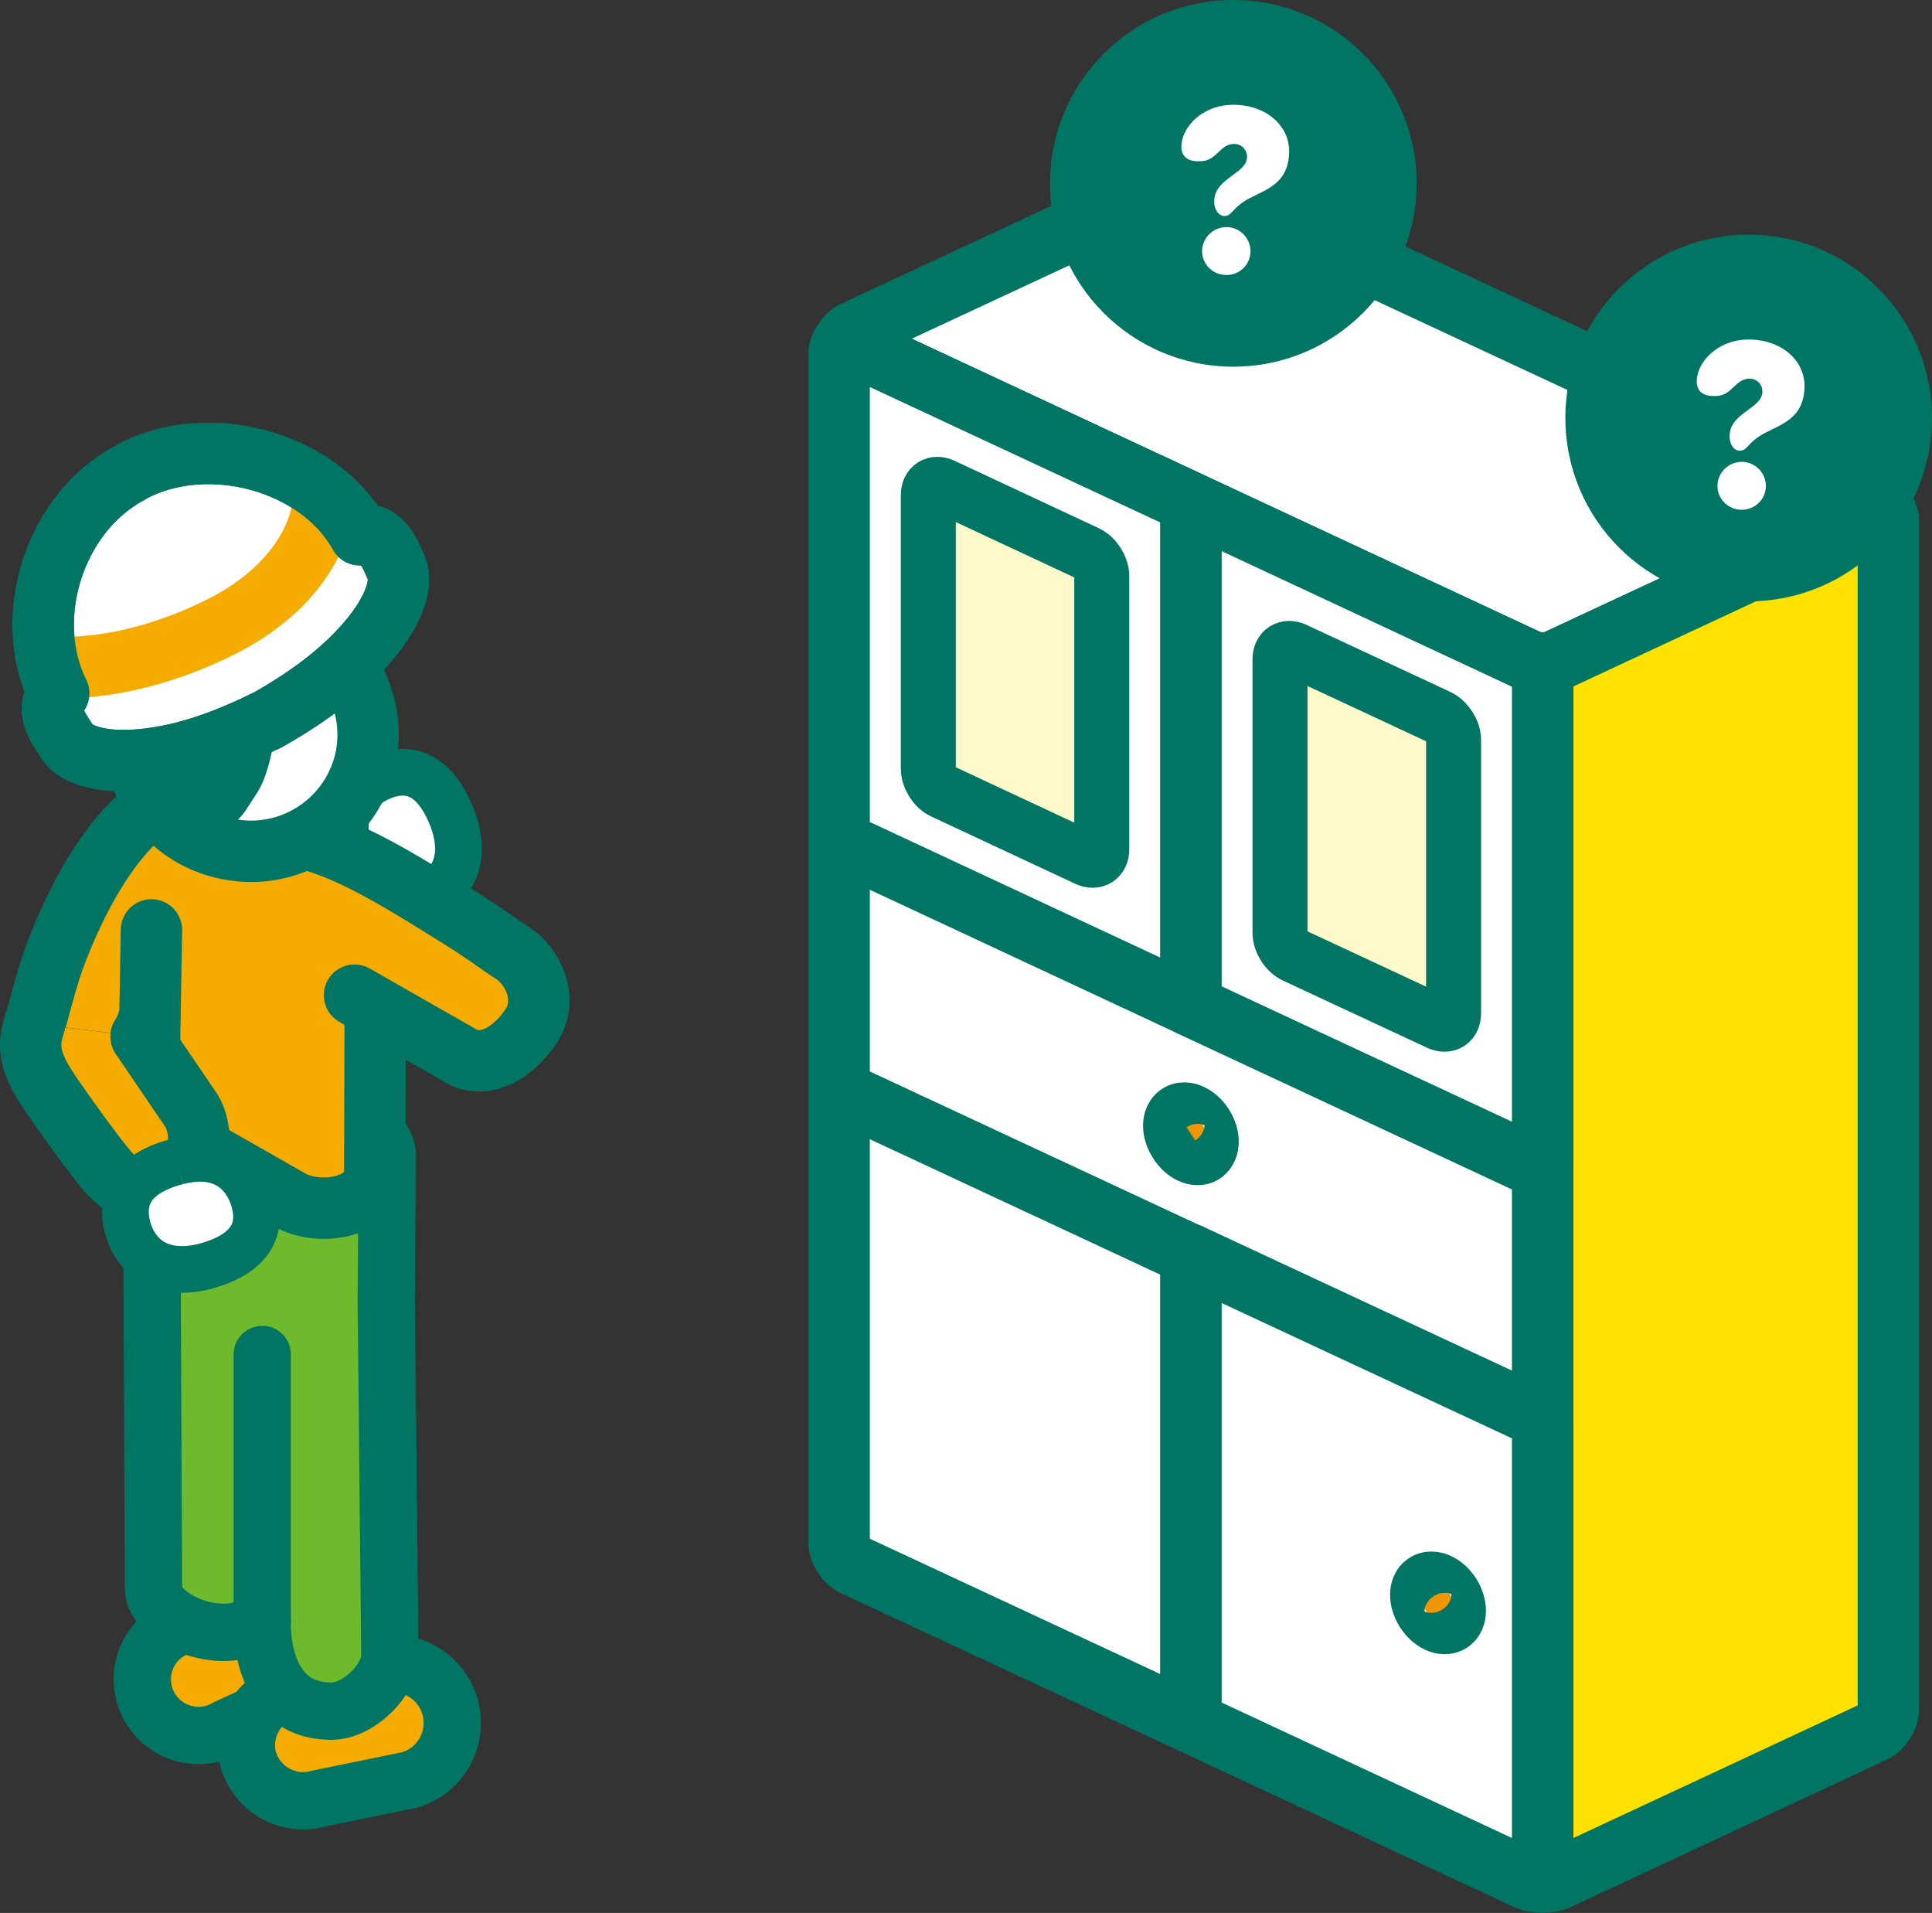
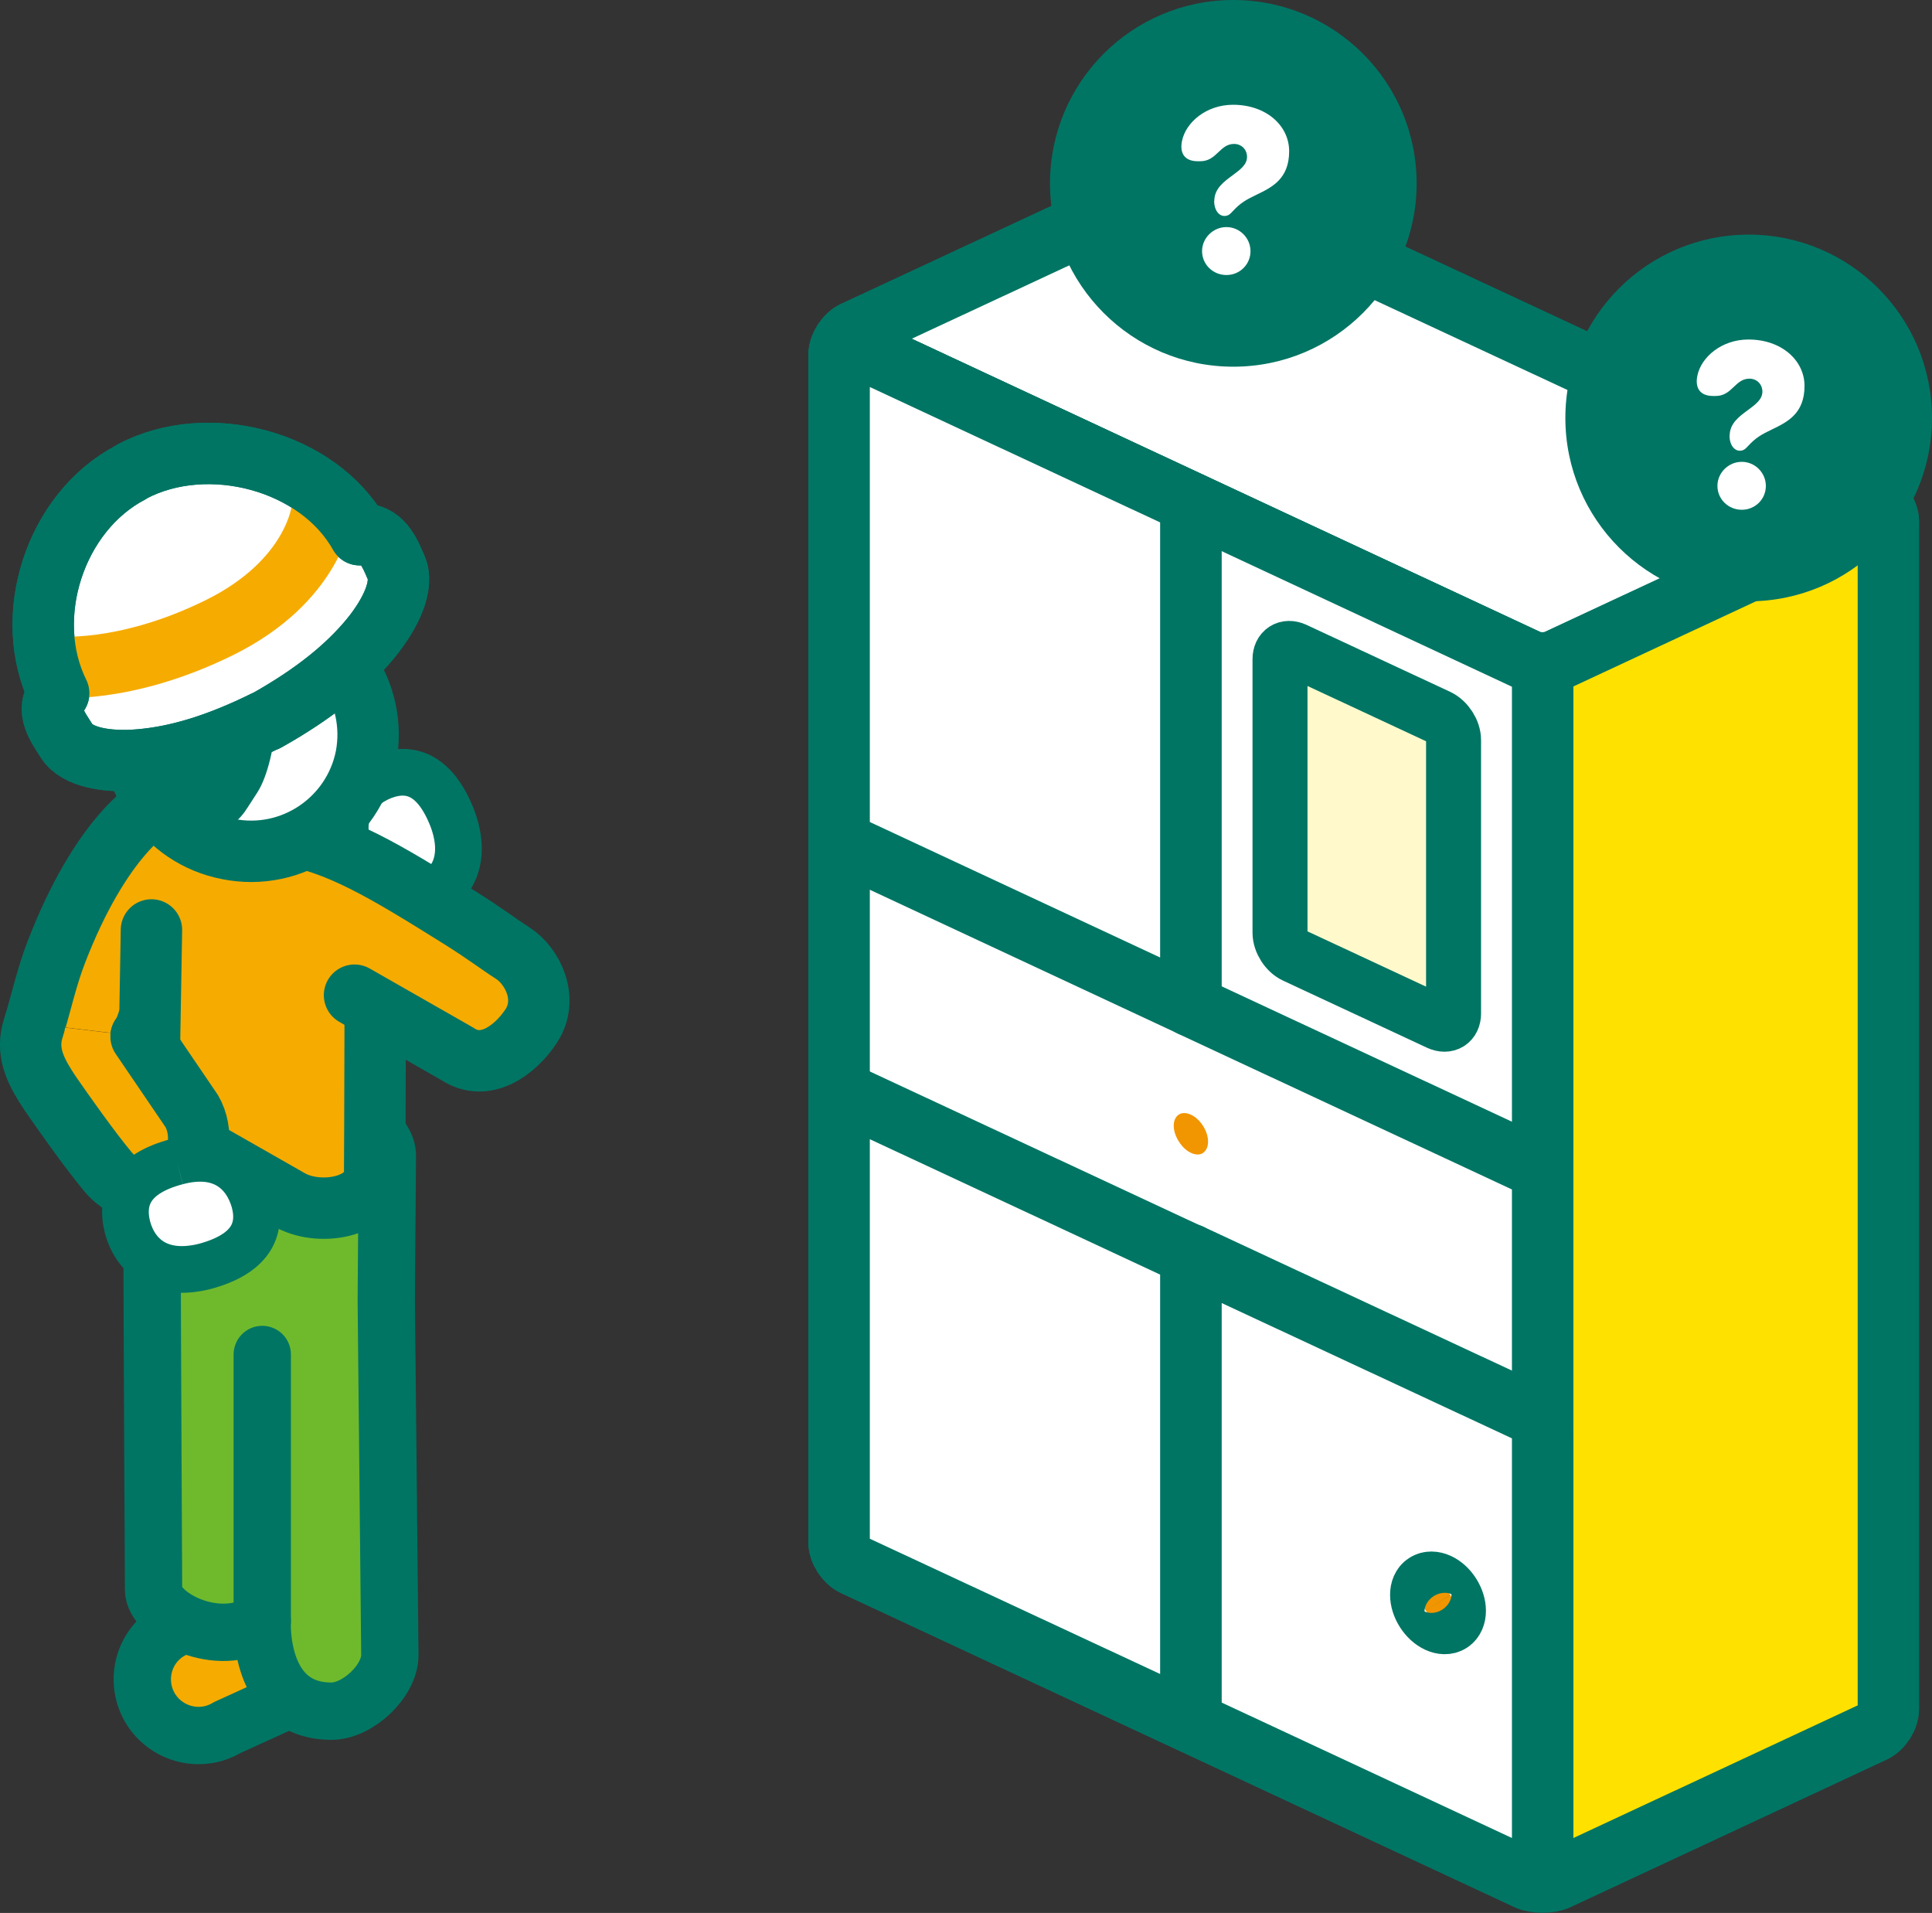
<svg xmlns="http://www.w3.org/2000/svg" id="_レイヤー_2" data-name="レイヤー 2" viewBox="0 0 156.4 154.83">
  <rect x="0" y="0" width="156.4" height="154.83" fill="#333333" stroke="none" />
  <defs>
    <style>.cls-1,.cls-2,.cls-4,.cls-6,.cls-8{stroke-linecap:round;stroke-linejoin:round}.cls-1,.cls-2,.cls-4,.cls-6,.cls-8,.cls-9{stroke:#007564}.cls-1,.cls-4{stroke-width:4.97px}.cls-1,.cls-6{fill:#f6ab00}.cls-2{stroke-width:4.97px}.cls-2,.cls-4{fill:none}.cls-9{stroke-width:3.78px}.cls-10,.cls-9{fill:#fff}.cls-6{stroke-width:4.64px}.cls-8{fill:#fff9cc;stroke-width:4.45px}.cls-10,.cls-12,.cls-13{stroke-width:0}.cls-12{fill:#f19500}.cls-13{fill:#007564}</style>
  </defs>
  <g id="_レイアウト" data-name="レイアウト">
    <path class="cls-6" d="M12.13 138.2c1.27 2.18 4.08 2.93 6.26 1.63l6.73-3.07c2.37-1.34 3.14-4.32 1.77-6.66a4.886 4.886 0 00-6.64-1.73l-6.44 3.62c-2.2 1.24-2.93 4.03-1.68 6.21z" />
-     <path class="cls-6" d="M20.12 142.49a4.635 4.635 0 005.75 3.07l7.28-1.49a4.81 4.81 0 003.26-6c-.76-2.53-3.46-4-6.05-3.25l-7.1 2.02c-2.41.69-3.82 3.26-3.14 5.65z" />
    <path d="M12.31 99.93c0-5.43-.75-11.24 3.85-12.76 4.46-1.48 15.2 2.91 15.2 6.35 0 .48-.09 10.5-.09 11.78l.29 28.66c0 2.1-2.59 4.54-4.73 4.54-6.01 0-5.6-7.29-5.6-7.29-3.61 2.38-8.8-.43-8.8-2.54 0 0-.12-23.31-.12-28.74z" stroke-width="4.64" fill="#6fba2c" stroke="#007564" stroke-linecap="round" stroke-linejoin="round" />
    <path stroke-width="4.64" fill="#fff" stroke="#007564" stroke-linecap="round" stroke-linejoin="round" d="M21.23 131.21v-21.58" />
    <path class="cls-1" d="M11.42 83.89c.33 0 1.84-5.34 1.99-5.79 1-2.9 3.43-4.6 5.24-7.07.81-1.11 1.58-2.52 1.03-3.78-.79-1.82-4.61-2.59-6.41-2.34-1.03.14-5.16 2.93-8.73 12.2-.72 1.87-1.16 3.84-1.73 5.76" />
    <path class="cls-1" d="M12.26 75.27l-.2 11.64c-.07 2.5 1.88 4.72 3.62 5.78l7.65 4.36c2.39 1.47 6.92.73 7-2.11.02-1.72.07-21.27.05-21.9.13-1.79-1.31-5.69-2.97-6.68l-5.94-2.23c-.34-.2-2.6-.64-2.97-.74" />
    <path class="cls-1" d="M2.8 82.88l-.19.64c-.46 1.83.37 3.36 1.46 4.99 1.05 1.52 3.26 4.65 4.67 6.33 1.44 1.73 3.96 2.17 5.86.59 1.71-1.41 1.84-3.92.92-5.5l-4.1-6.03" />
    <path class="cls-9" d="M14.32 94.02c3.67-.98 5.61.89 6.27 3.21.62 2.32-.32 4.26-3.97 5.26-3.68.94-5.65-.82-6.29-3.12-.62-2.4.34-4.39 3.99-5.35m14.12-24.6c-1.36-3.54.29-5.68 2.53-6.58 2.24-.87 4.27-.14 5.65 3.39 1.33 3.56-.22 5.71-2.44 6.58-2.32.87-4.4.13-5.74-3.4" />
    <path class="cls-1" d="M22.95 67.49c4.45.74 8.16 2.97 14.1 6.68 2.34 1.46 3.17 2.15 4.45 2.97 1.6 1.02 2.97 3.71 1.48 5.94-1.3 1.95-3.71 3.71-5.94 2.23l-8.34-4.76" />
    <path class="cls-9" d="M22.12 50.09c5.12 1.02 8.49 6 7.51 11.17-1.02 5.11-6 8.49-11.16 7.46-5.12-.97-8.5-5.98-7.5-11.11.97-5.15 5.98-8.51 11.15-7.53" />
    <path class="cls-4" d="M22.12 50.09c5.12 1.02 8.49 6 7.51 11.17-1.02 5.11-6 8.49-11.16 7.46-5.12-.97-8.5-5.98-7.5-11.11.97-5.15 5.98-8.51 11.15-7.53z" />
    <path class="cls-13" d="M19.76 65.78c.38-.55.75-1.15 1.11-1.7 1.52-2.43 2.43-9.6.08-12.52-3.18-3.92-8.97 1.19-10.73 3.83-1.97 3.01-1.71 9.71 1.72 12.07 2.42 1.69 6.41.27 7.82-1.69" />
    <path class="cls-9" d="M21.49 58.35c-3.88 1.92-7.14 2.89-10.13 3.15-2.7.24-5.14-.21-5.96-1.52-.69-1.1-1.82-2.53-.65-3.87-3.05-6.16-.31-14.66 5.83-17.87l.13-.09c6.12-3.22 15.05-.88 18.41 5.13 1.77-.22 2.44 1.46 2.95 2.66.63 1.4-.38 3.68-2.11 5.78-1.91 2.3-4.54 4.44-8.34 6.58l-.12.06z" />
    <path class="cls-4" d="M21.49 58.35c-3.88 1.92-7.14 2.89-10.13 3.15-2.7.24-5.14-.21-5.96-1.52-.69-1.1-1.82-2.53-.65-3.87-3.05-6.16-.31-14.66 5.83-17.87l.13-.09c6.12-3.22 15.05-.88 18.41 5.13 1.77-.22 2.44 1.46 2.95 2.66.63 1.4-.38 3.68-2.11 5.78-1.91 2.3-4.54 4.44-8.34 6.58l-.12.06z" />
    <path class="cls-9" d="M26.07 41.31s-.58 5.67-8.31 9.49c-7.74 3.82-13.35 3.18-13.35 3.18" />
    <path d="M26.07 41.31s-.58 5.67-8.31 9.49c-7.74 3.82-13.35 3.18-13.35 3.18" stroke="#f6ab00" fill="none" stroke-width="4.97" stroke-linecap="round" stroke-linejoin="round" />
    <path class="cls-4" d="M21.49 58.35c-3.88 1.92-7.14 2.89-10.13 3.15-2.7.24-5.14-.21-5.96-1.52-.69-1.1-1.82-2.53-.65-3.87-3.05-6.16-.31-14.66 5.83-17.87l.13-.09c6.12-3.22 15.05-.88 18.41 5.13 1.77-.22 2.44 1.46 2.95 2.66.63 1.4-.38 3.68-2.11 5.78-1.91 2.3-4.54 4.44-8.34 6.58l-.12.06z" />
    <path class="cls-10" d="M152.87 42.23c0-.72-.54-1.56-1.19-1.87L97.1 14.93c-.64-.3-1.72-.3-2.37 0L69.11 26.86c-.66.31-1.19 1.15-1.19 1.87v96.07c0 .72.53 1.56 1.19 1.87l54.56 25.44c.67.3 1.73.3 2.38 0l25.62-11.95c.65-.31 1.19-1.15 1.19-1.87V42.23z" />
    <path class="cls-2" d="M152.87 42.23c0-.72-.54-1.56-1.19-1.87L97.1 14.93c-.64-.3-1.72-.3-2.37 0L69.11 26.86c-.66.31-1.19 1.15-1.19 1.87v96.07c0 .72.53 1.56 1.19 1.87l54.56 25.44c.67.3 1.73.3 2.38 0l25.62-11.95c.65-.31 1.19-1.15 1.19-1.87V42.23z" />
    <path class="cls-10" d="M97.1 14.93c-.64-.31-1.72-.31-2.37 0L69.12 26.86c-.66.31-.66.81 0 1.12l54.56 25.44c.66.31 1.72.31 2.37 0l25.62-11.94c.65-.31.65-.8 0-1.11L97.09 14.94z" />
    <path class="cls-2" d="M97.1 14.93c-.64-.31-1.72-.31-2.37 0L69.12 26.86c-.66.31-.66.81 0 1.12l54.56 25.44c.66.31 1.72.31 2.37 0l25.62-11.94c.65-.31.65-.8 0-1.11L97.09 14.94z" />
    <path d="M126.06 53.43c-.65.3-1.19 1.14-1.19 1.86v96.06c0 .73.53 1.07 1.19.77l25.62-11.95c.65-.3 1.19-1.14 1.19-1.87V42.24c0-.72-.54-1.06-1.19-.76l-25.62 11.95z" fill="#ffe100" stroke-width="0" />
    <path class="cls-2" d="M126.06 53.43c-.65.3-1.19 1.14-1.19 1.86v96.06c0 .73.53 1.07 1.19.77l25.62-11.95c.65-.3 1.19-1.14 1.19-1.87V42.24c0-.72-.54-1.06-1.19-.76l-25.62 11.95z" />
    <path class="cls-10" d="M124.88 151.35c0 .73-.53 1.07-1.2.77l-54.56-25.44c-.65-.32-1.19-1.15-1.19-1.87V28.73c0-.73.53-1.05 1.19-.76l54.56 25.46c.67.31 1.2 1.15 1.2 1.88v96.06z" />
    <path class="cls-2" d="M124.88 151.35c0 .73-.53 1.07-1.2.77l-54.56-25.44c-.65-.32-1.19-1.15-1.19-1.87V28.73c0-.73.53-1.05 1.19-.76l54.56 25.46c.67.31 1.2 1.15 1.2 1.88v96.06z" />
    <path class="cls-10" d="M96.4 40.7l27.28 12.74c.67.3 1.2 1.14 1.2 1.86v38.08c0 .72-.53 1.05-1.2.75L96.4 81.41v-40.7z" />
    <path class="cls-2" d="M96.4 40.7l27.28 12.74c.67.3 1.2 1.14 1.2 1.86v38.08c0 .72-.53 1.05-1.2.75L96.4 81.41v-40.7z" />
    <path class="cls-8" d="M117.67 82.03c0 .73-.54 1.06-1.2.76l-11.65-5.43c-.67-.3-1.2-1.14-1.2-1.86V53.35c0-.71.53-1.06 1.2-.76l11.65 5.43c.66.32 1.2 1.14 1.2 1.88v22.14z" />
    <path class="cls-10" d="M96.4 101.56l27.29 12.72c.66.3 1.19 1.15 1.19 1.88v35.19c0 .72-.53 1.06-1.19.76L96.4 139.38v-37.83z" />
    <path class="cls-2" d="M96.4 101.56l27.29 12.72c.66.3 1.19 1.15 1.19 1.88v35.19c0 .72-.53 1.06-1.19.76L96.4 139.38v-37.83z" />
    <path class="cls-12" d="M97.39 93.32c-.54.35-1.43-.07-1.96-.93-.55-.86-.55-1.82 0-2.18.53-.34 1.43.07 1.96.92.54.85.54 1.82 0 2.18" />
-     <path class="cls-2" d="M97.39 93.32c-.54.35-1.43-.07-1.96-.93-.55-.86-.55-1.82 0-2.18.53-.34 1.43.07 1.96.92.54.85.54 1.82 0 2.18z" />
    <path class="cls-12" d="M117.4 131.28c-.54.35-1.43-.06-1.98-.92-.54-.85-.54-1.83 0-2.17.54-.35 1.44.05 1.98.91.54.85.54 1.83 0 2.18" />
    <path class="cls-2" d="M117.4 131.28c-.54.35-1.43-.06-1.98-.92-.54-.85-.54-1.83 0-2.17.54-.35 1.44.05 1.98.91.54.85.54 1.83 0 2.18z" />
    <path class="cls-10" d="M96.4 81.4L69.12 68.67c-.66-.3-1.19-1.14-1.19-1.86V28.73c0-.71.53-1.05 1.19-.75L96.4 40.7v40.7z" />
    <path class="cls-2" d="M96.4 81.4L69.12 68.67c-.66-.3-1.19-1.14-1.19-1.86V28.73c0-.71.53-1.05 1.19-.75L96.4 40.7v40.7z" />
-     <path class="cls-8" d="M89.19 68.76c0 .72-.54 1.06-1.2.76l-11.66-5.45c-.66-.3-1.18-1.14-1.18-1.87V40.07c0-.72.53-1.06 1.18-.76l11.66 5.45c.66.3 1.2 1.15 1.2 1.86v22.15z" />
    <path class="cls-10" d="M96.4 139.39l-27.28-12.71c-.65-.32-1.19-1.15-1.19-1.87v-35.2c0-.73.54-1.06 1.19-.75l27.28 12.72v37.82z" />
    <path class="cls-2" d="M96.4 139.39l-27.28-12.71c-.65-.32-1.19-1.15-1.19-1.87v-35.2c0-.73.54-1.06 1.19-.75l27.28 12.72v37.82z" />
    <circle class="cls-13" cx="99.84" cy="14.84" r="14.84" />
    <path class="cls-10" d="M98.3 16.27c0-1 .77-1.56 1.48-2.08.61-.45 1.17-.86 1.17-1.49 0-.58-.43-1.05-1.05-1.05-.57 0-.91.33-1.27.67-.38.36-.77.73-1.46.73h-.21c-1.09 0-1.48-.68-1.27-1.66.31-1.48 1.95-2.91 4.13-2.91 2.67 0 4.54 1.68 4.54 3.76 0 2.24-1.39 2.92-2.66 3.53-.83.4-1.28.65-1.9 1.32-.23.25-.37.39-.69.39-.41 0-.82-.43-.82-1.23zm-.99 4.06c0-1.07.9-1.95 1.97-1.95s1.95.88 1.95 1.95-.86 1.93-1.95 1.93-1.97-.86-1.97-1.93z" />
    <circle class="cls-13" cx="141.56" cy="33.83" r="14.84" />
    <path class="cls-10" d="M140.02 35.27c0-1 .77-1.56 1.48-2.08.61-.45 1.17-.86 1.17-1.49 0-.58-.43-1.05-1.05-1.05-.57 0-.91.33-1.27.67-.38.36-.77.73-1.46.73h-.21c-1.09 0-1.48-.68-1.27-1.66.31-1.48 1.95-2.91 4.13-2.91 2.67 0 4.54 1.68 4.54 3.76 0 2.24-1.39 2.92-2.66 3.53-.83.4-1.28.65-1.9 1.32-.23.25-.37.39-.69.39-.41 0-.82-.43-.82-1.23zm-.99 4.06c0-1.07.9-1.95 1.97-1.95s1.95.88 1.95 1.95-.86 1.93-1.95 1.93-1.97-.86-1.97-1.93z" />
  </g>
</svg>